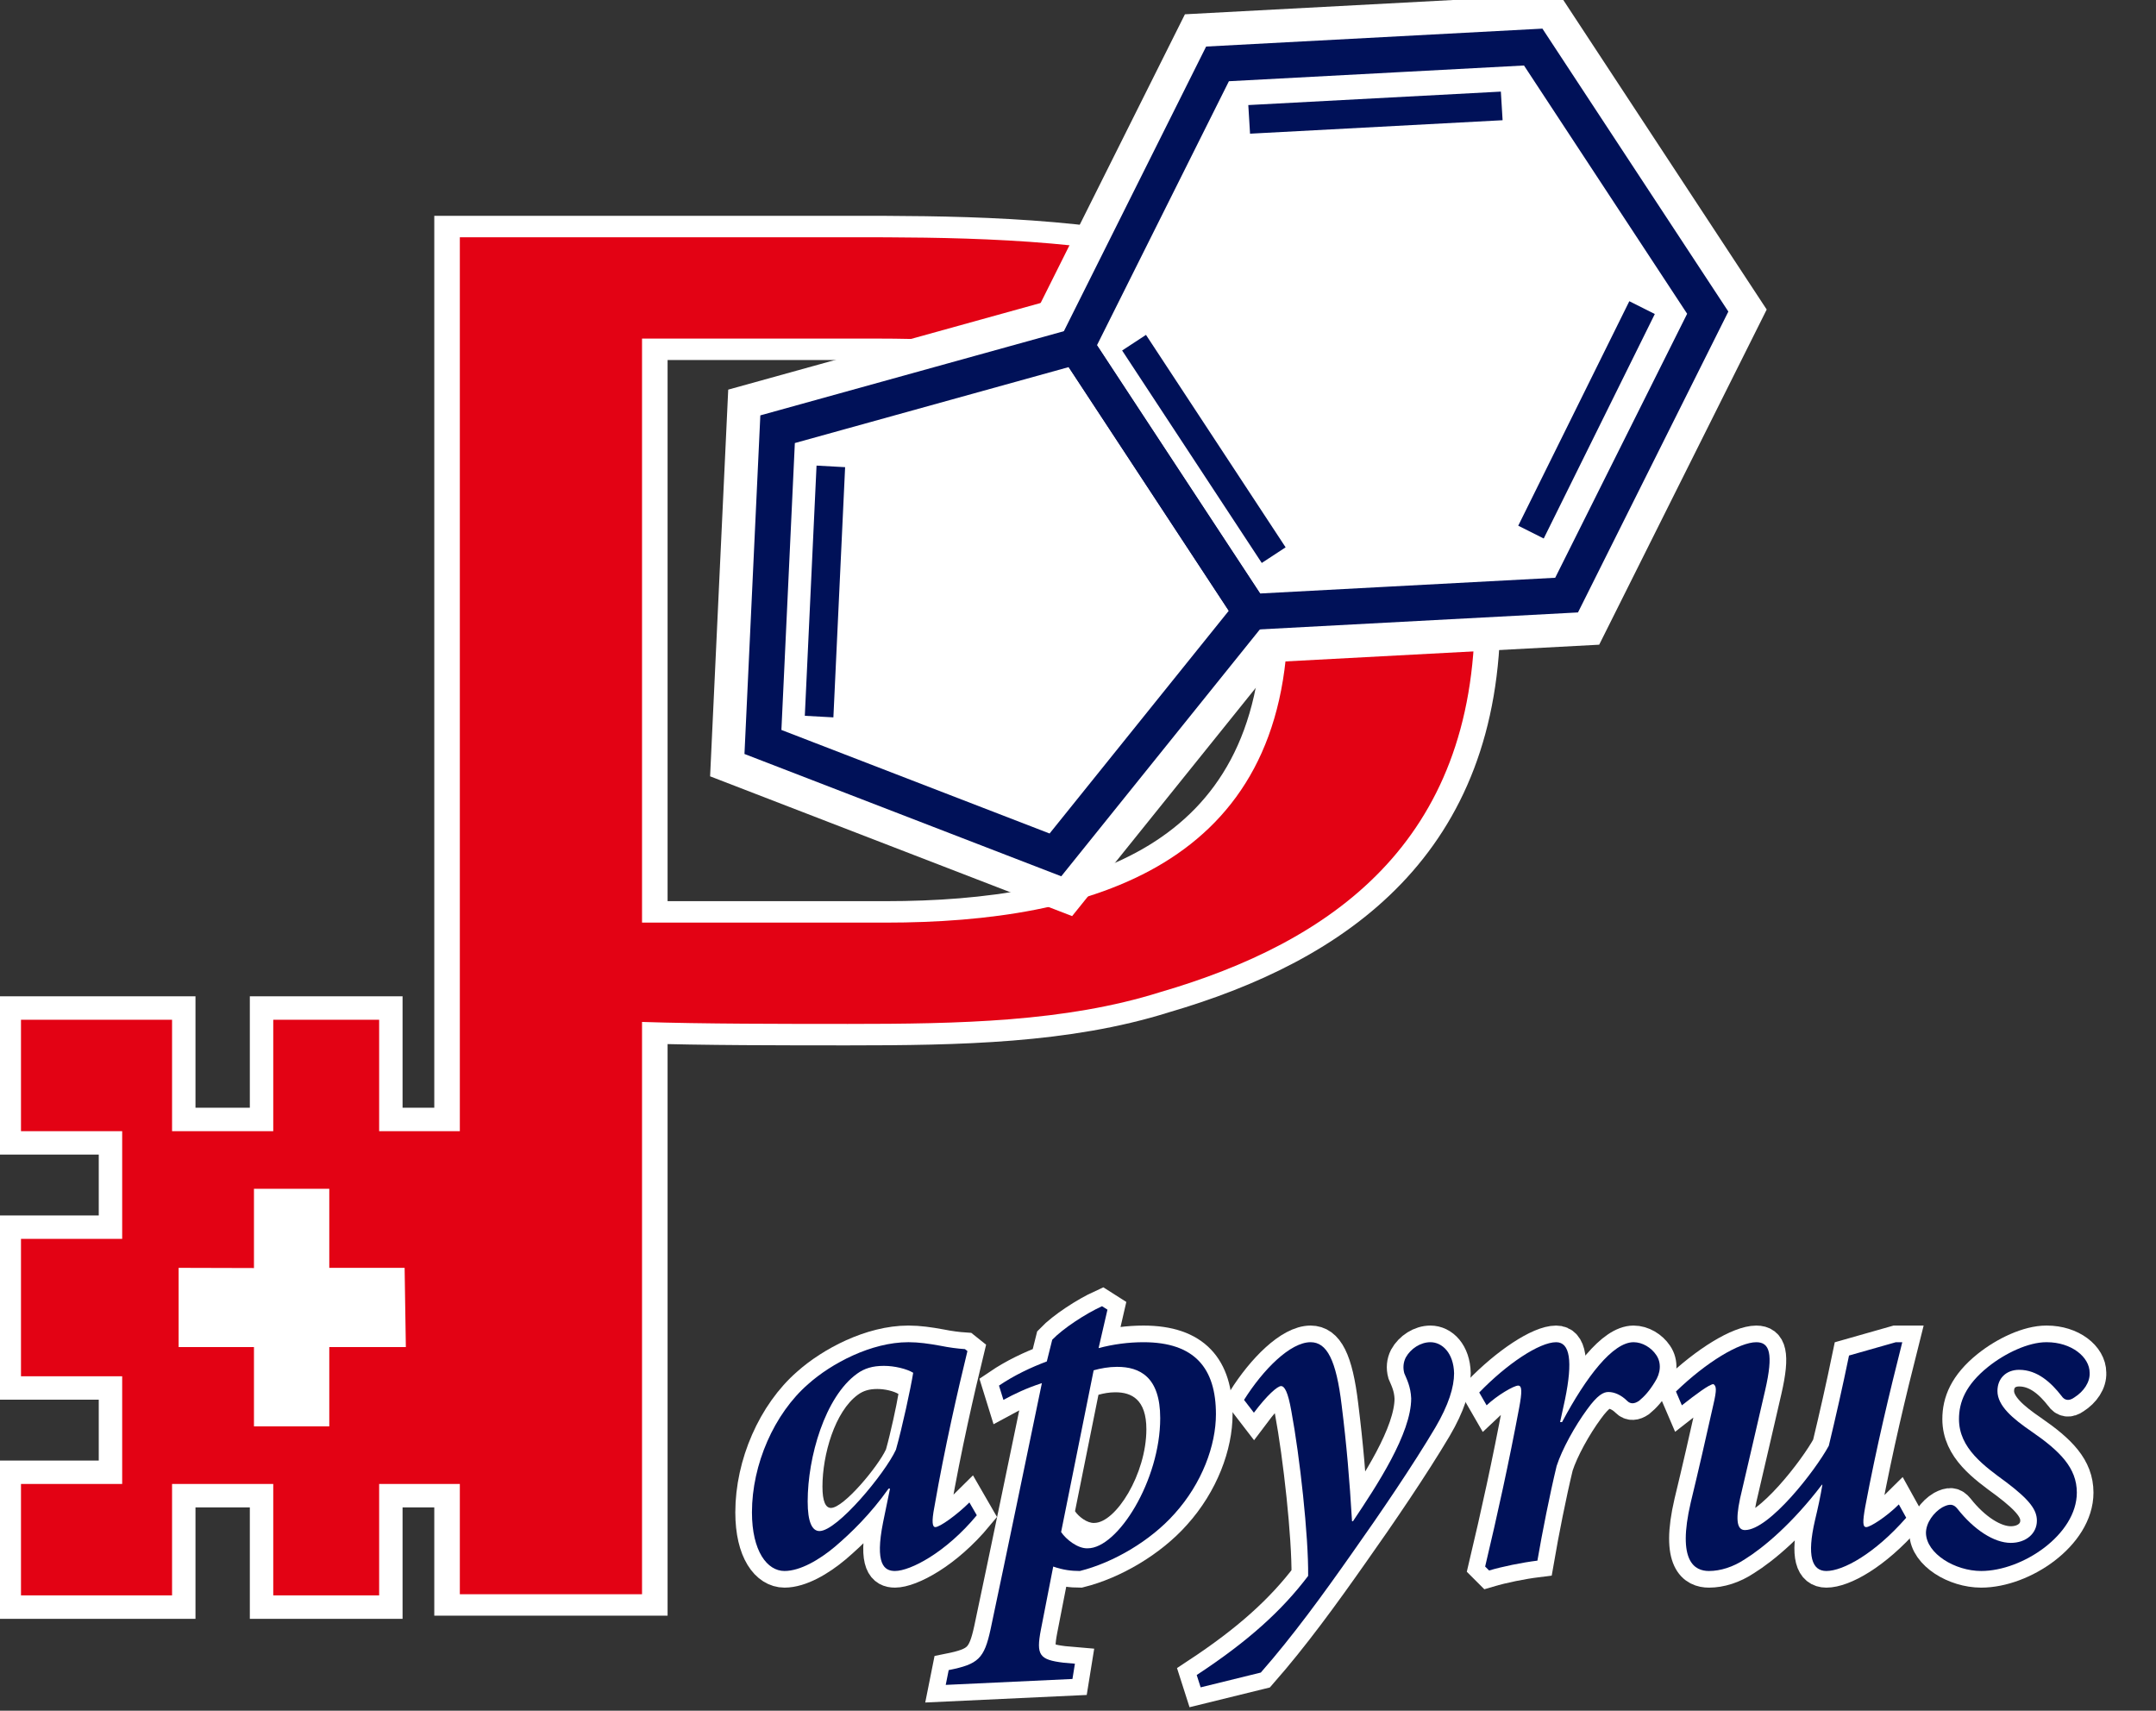
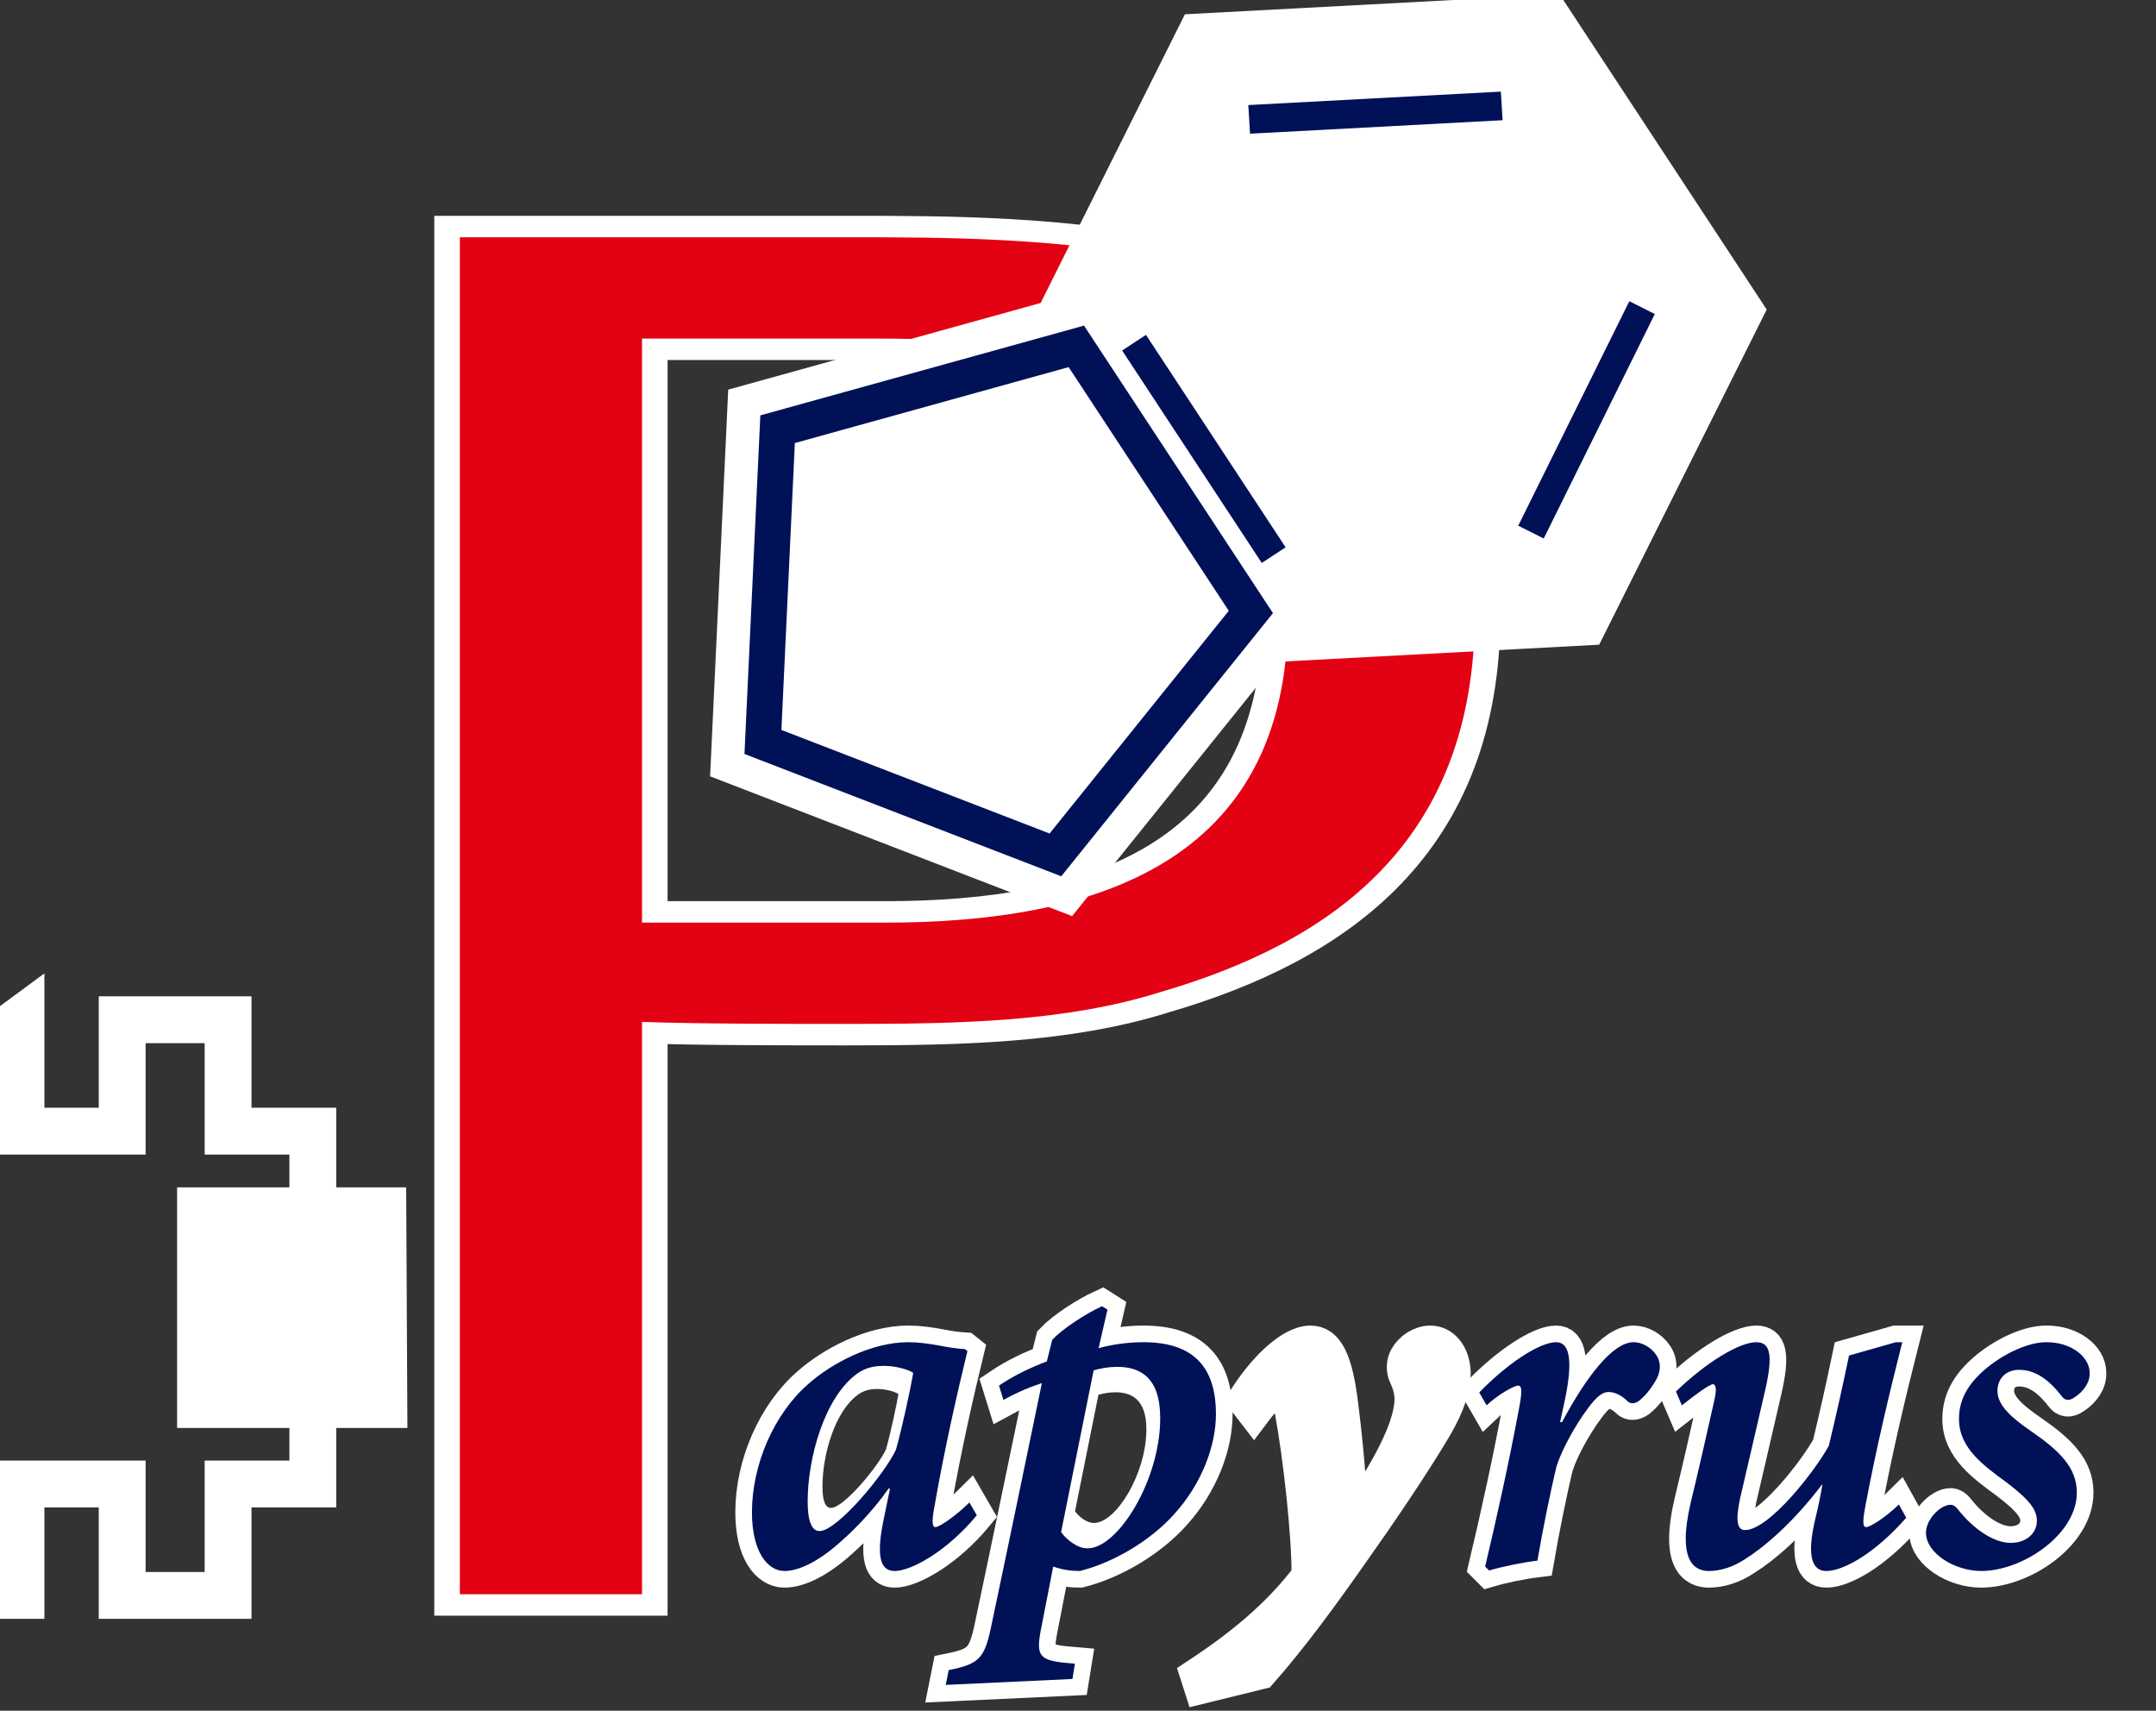
<svg xmlns="http://www.w3.org/2000/svg" width="185.05mm" height="146.83mm" version="1.1" viewBox="0 0 185.05 146.83">
  <rect x="0" y="0" width="185.05" height="146.83" fill="#333333" stroke="none" />
  <defs>
    <clipPath id="clipath_lpe_path-effect12318">
      <path d="m400.99 248.85h6.111v6.411h6.111l0.1 6.429h-6.211v6.429h-6.111v-6.429h-6.111v-6.429l6.111 0.017z" display="none" fill="#fff" />
      <path class="powerclip" d="m375.19 228.23h49.73v60.5h-49.73zm25.8 20.615 1e-4 6.429-6.111-0.017v6.429h6.111v6.429h6.111v-6.429h6.211l-0.1-6.429h-6.111v-6.411z" fill="#fff" />
    </clipPath>
    <clipPath id="clipPath6989">
      <path d="m400.99 248.85h6.111v6.411h6.111l0.1 6.429h-6.211v6.429h-6.111v-6.429h-6.111v-6.429l6.111 0.017z" display="none" fill="#fff" />
-       <path class="powerclip" d="m377.09 230.13h45.93v56.7h-45.93zm23.9 18.715 1e-4 6.429-6.111-0.017v6.429h6.111v6.429h6.111v-6.429h6.211l-0.1-6.429h-6.111v-6.411z" fill="#fff" />
    </clipPath>
    <clipPath id="clipPath7812">
      <path d="m700.07 872.06c0.605 0 1.325 0.173 1.699 0.403-0.144 0.893-0.634 3.168-1.008 4.493-0.634 1.382-3.427 4.752-4.464 4.752-0.432 0-0.691-0.518-0.691-1.728 0-2.592 1.008-6.106 2.88-7.459 0.432-0.317 0.922-0.461 1.555-0.461z" display="none" fill="#001158" stroke-width=".72" />
      <path class="powerclip" d="m683.54 861.91h31.229v31.26h-31.229zm16.533 10.146h-0.029c-0.634 0-1.123 0.144-1.555 0.461-1.872 1.354-2.88 4.867-2.88 7.459 0 1.21 0.259 1.728 0.691 1.728 1.037 0 3.83-3.37 4.464-4.752 0.374-1.325 0.864-3.6 1.008-4.493-0.374-0.23-1.094-0.403-1.699-0.403z" fill="#001158" stroke-width=".72" />
    </clipPath>
    <clipPath id="clipPath9236">
      <path d="m719.38 872.32c1.296 0 2.506 0.576 2.506 2.995 0 3.629-2.477 7.603-4.234 7.603-0.576 0.029-1.267-0.518-1.555-0.95l1.901-9.446c0.403-0.115 0.893-0.202 1.354-0.202z" display="none" fill="#001158" stroke-width=".72" />
      <path class="powerclip" d="m698.95 858.81h34.933v43.681h-34.933zm20.432 13.513h-0.029c-0.461 0-0.95 0.086-1.354 0.202l-1.901 9.446c0.288 0.432 0.979 0.979 1.555 0.95 1.757 0 4.234-3.974 4.234-7.603 0-2.419-1.21-2.995-2.506-2.995z" fill="#001158" stroke-width=".72" />
    </clipPath>
  </defs>
  <g transform="translate(37.987 -5.837)">
    <g transform="matrix(1.058 0 0 1.058 -703.35 -797.58)">
      <g transform="translate(248.5 606.97)" />
      <g fill="#fff" stroke="#fffffe" stroke-width="2.7">
        <path d="m707.53 881.26c-1 1-2.4 2-2.76 2-0.24 0-0.32-0.4-0.08-1.64 0.84-4.84 1.92-9.52 2.68-12.64l-0.2-0.16c-0.6-0.04-1.24-0.12-2.04-0.28-0.88-0.16-1.72-0.28-2.52-0.28h-0.04c-3 0-6.24 1.72-8.12 3.4-2.76 2.4-4.56 6.52-4.56 10.4 0 3.16 1.24 4.76 2.64 4.76 1.28 0 2.84-0.92 4.08-1.96 1.32-1.12 2.92-2.68 4.36-4.72h0.12l-0.56 2.72c-0.68 3.4 0.08 3.96 0.96 3.96 1.24 0 4.12-1.48 6.64-4.52z" clip-path="url(#clipPath7812)" />
        <path d="m718.73 865.62-0.44-0.28c-1.32 0.6-3.16 1.8-4.04 2.72l-0.44 1.76c-1.28 0.48-2.64 1.12-3.88 1.96l0.36 1.16c0.88-0.48 1.88-0.96 3.12-1.36-1.36 6.56-2.72 13.16-4.16 19.96-0.52 2.4-1 2.84-3.4 3.32l-0.24 1.2 10.28-0.48 0.2-1.24-0.92-0.08c-1.96-0.24-2.24-0.6-1.84-2.68l1-5.12c0.8 0.28 1.48 0.36 2.16 0.36 2.72-0.68 5.72-2.44 7.68-4.64 2.24-2.48 3.36-5.56 3.36-8.08 0-3.72-1.72-5.84-5.88-5.84-1.2 0-2.44 0.16-3.64 0.48z" clip-path="url(#clipPath9236)" />
        <path d="m738.57 882.78c-0.2-3.36-0.44-6.2-0.84-9.4-0.44-3.68-1.2-5.12-2.52-5.12-1.64 0-3.84 2.2-5.4 4.68l0.8 1.04c1.08-1.44 1.92-2.16 2.2-2.16s0.56 0.44 0.84 2.04c0.68 3.64 1.4 10.16 1.36 13.36-2.12 2.8-4.84 5.28-9.04 8.04l0.32 1 4.88-1.2c2.6-2.96 5.04-6.32 7.4-9.68 2.24-3.16 4.96-7.16 6.76-10.2 1.08-1.84 1.52-3.28 1.52-4.4-0.04-1.64-0.96-2.52-1.92-2.52-0.8 0-1.6 0.52-2 1.24-0.2 0.4-0.24 0.84-0.12 1.28 0.2 0.48 0.52 1.08 0.56 2.04 0 2.84-2.76 7.04-4.72 9.96z" />
        <path d="m755.45 874.74 0.4-1.84c0.64-3.12 0.4-4.64-0.72-4.64-1.36 0-4 1.76-6.24 4.08l0.6 1.04c0.84-0.8 2.2-1.6 2.56-1.6 0.32 0 0.32 0.52 0.08 1.8-0.8 4.28-1.76 8.68-2.76 12.88l0.32 0.32c1.08-0.32 2.64-0.64 3.92-0.8 0.4-2.32 1-5.36 1.56-7.68 0.44-1.36 1.48-3.24 2.48-4.6 0.84-1.16 1.32-1.4 1.72-1.4 0.48 0 1.04 0.24 1.52 0.72 0.28 0.28 0.6 0.24 0.96 0 0.44-0.36 0.84-0.8 1.28-1.52 0.48-0.72 0.56-1.56 0.12-2.2-0.4-0.6-1.12-1.04-1.84-1.04-1.68 0-3.84 2.8-5.8 6.48z" />
        <path d="m782.93 881.42c-1 1-2.32 1.84-2.64 1.84-0.28 0-0.32-0.36-0.08-1.68 0.92-4.88 1.96-9.2 3-13.32h-0.52l-3.8 1.08c-0.52 2.52-1.08 5-1.64 7.32-1.08 2-4.84 6.84-6.8 6.84-0.6 0-0.8-0.68-0.4-2.56 0.68-2.88 1.36-5.88 2.04-8.8 0.68-2.96 0.36-3.88-0.72-3.88-1.36 0-4.04 1.6-6.52 4l0.48 1.12c1.12-0.88 2.24-1.72 2.56-1.72 0.24 0.16 0.28 0.44 0 1.64-0.6 2.68-1.2 5.32-1.84 7.96-1.12 4.8 0.32 5.56 1.48 5.56 0.92 0 1.96-0.32 2.92-0.96 1.48-0.92 3.84-2.88 6.24-6.04h0.04c-0.16 0.96-0.36 1.88-0.6 2.88-0.68 2.92-0.24 4.12 0.92 4.12 1.36 0 3.92-1.4 6.48-4.32z" />
        <path d="m794.89 868.26c-1.44 0-3.32 0.88-4.72 2-1.84 1.48-2.36 2.88-2.36 4.24 0 2.36 2.04 3.8 3.84 5.12 1.96 1.48 2.48 2.28 2.48 3.12 0 1.04-0.88 1.8-2.12 1.8-1.36 0-3-1.08-4.32-2.76-0.32-0.4-0.64-0.44-1.24-0.12-0.68 0.4-1.32 1.24-1.32 2.08 0.04 1.68 2.36 3.08 4.48 3.08 3.36 0 7.76-2.96 7.76-6.36 0-2-1.36-3.36-3.68-4.96-1.52-1.04-2.76-2.08-2.76-3.28 0-1.04 0.72-1.72 1.76-1.72 1.48 0 2.6 1.04 3.44 2.12 0.24 0.36 0.6 0.44 1.04 0.12 0.76-0.48 1.28-1.24 1.24-2 0-1.28-1.48-2.48-3.48-2.48z" />
      </g>
      <g fill="#001158">
        <path d="m707.53 881.26c-1 1-2.4 2-2.76 2-0.24 0-0.32-0.4-0.08-1.64 0.84-4.84 1.92-9.52 2.68-12.64l-0.2-0.16c-0.6-0.04-1.24-0.12-2.04-0.28-0.88-0.16-1.72-0.28-2.52-0.28h-0.04c-3 0-6.24 1.72-8.12 3.4-2.76 2.4-4.56 6.52-4.56 10.4 0 3.16 1.24 4.76 2.64 4.76 1.28 0 2.84-0.92 4.08-1.96 1.32-1.12 2.92-2.68 4.36-4.72h0.12l-0.56 2.72c-0.68 3.4 0.08 3.96 0.96 3.96 1.24 0 4.12-1.48 6.64-4.52zm-6.92-11.08c0.84 0 1.84 0.24 2.36 0.56-0.2 1.24-0.88 4.4-1.4 6.24-0.88 1.92-4.76 6.6-6.2 6.6-0.6 0-0.96-0.72-0.96-2.4 0-3.6 1.4-8.48 4-10.36 0.6-0.44 1.28-0.64 2.16-0.64z" />
        <path d="m718.73 865.62-0.44-0.28c-1.32 0.6-3.16 1.8-4.04 2.72l-0.44 1.76c-1.28 0.48-2.64 1.12-3.88 1.96l0.36 1.16c0.88-0.48 1.88-0.96 3.12-1.36-1.36 6.56-2.72 13.16-4.16 19.96-0.52 2.4-1 2.84-3.4 3.32l-0.24 1.2 10.28-0.48 0.2-1.24-0.92-0.08c-1.96-0.24-2.24-0.6-1.84-2.68l1-5.12c0.8 0.28 1.48 0.36 2.16 0.36 2.72-0.68 5.72-2.44 7.68-4.64 2.24-2.48 3.36-5.56 3.36-8.08 0-3.72-1.72-5.84-5.88-5.84-1.2 0-2.44 0.16-3.64 0.48zm0.8 4.64c1.8 0 3.48 0.8 3.48 4.16 0 5.04-3.44 10.56-5.88 10.56-0.8 0.04-1.76-0.72-2.16-1.32l2.64-13.12c0.56-0.16 1.24-0.28 1.88-0.28z" />
-         <path d="m738.57 882.78c-0.2-3.36-0.44-6.2-0.84-9.4-0.44-3.68-1.2-5.12-2.52-5.12-1.64 0-3.84 2.2-5.4 4.68l0.8 1.04c1.08-1.44 1.92-2.16 2.2-2.16s0.56 0.44 0.84 2.04c0.68 3.64 1.4 10.16 1.36 13.36-2.12 2.8-4.84 5.28-9.04 8.04l0.32 1 4.88-1.2c2.6-2.96 5.04-6.32 7.4-9.68 2.24-3.16 4.96-7.16 6.76-10.2 1.08-1.84 1.52-3.28 1.52-4.4-0.04-1.64-0.96-2.52-1.92-2.52-0.8 0-1.6 0.52-2 1.24-0.2 0.4-0.24 0.84-0.12 1.28 0.2 0.48 0.52 1.08 0.56 2.04 0 2.84-2.76 7.04-4.72 9.96z" />
        <path d="m755.45 874.74 0.4-1.84c0.64-3.12 0.4-4.64-0.72-4.64-1.36 0-4 1.76-6.24 4.08l0.6 1.04c0.84-0.8 2.2-1.6 2.56-1.6 0.32 0 0.32 0.52 0.08 1.8-0.8 4.28-1.76 8.68-2.76 12.88l0.32 0.32c1.08-0.32 2.64-0.64 3.92-0.8 0.4-2.32 1-5.36 1.56-7.68 0.44-1.36 1.48-3.24 2.48-4.6 0.84-1.16 1.32-1.4 1.72-1.4 0.48 0 1.04 0.24 1.52 0.72 0.28 0.28 0.6 0.24 0.96 0 0.44-0.36 0.84-0.8 1.28-1.52 0.48-0.72 0.56-1.56 0.12-2.2-0.4-0.6-1.12-1.04-1.84-1.04-1.68 0-3.84 2.8-5.8 6.48z" />
        <path d="m782.93 881.42c-1 1-2.32 1.84-2.64 1.84-0.28 0-0.32-0.36-0.08-1.68 0.92-4.88 1.96-9.2 3-13.32h-0.52l-3.8 1.08c-0.52 2.52-1.08 5-1.64 7.32-1.08 2-4.84 6.84-6.8 6.84-0.6 0-0.8-0.68-0.4-2.56 0.68-2.88 1.36-5.88 2.04-8.8 0.68-2.96 0.36-3.88-0.72-3.88-1.36 0-4.04 1.6-6.52 4l0.48 1.12c1.12-0.88 2.24-1.72 2.56-1.72 0.24 0.16 0.28 0.44 0 1.64-0.6 2.68-1.2 5.32-1.84 7.96-1.12 4.8 0.32 5.56 1.48 5.56 0.92 0 1.96-0.32 2.92-0.96 1.48-0.92 3.84-2.88 6.24-6.04h0.04c-0.16 0.96-0.36 1.88-0.6 2.88-0.68 2.92-0.24 4.12 0.92 4.12 1.36 0 3.92-1.4 6.48-4.32z" />
        <path d="m794.89 868.26c-1.44 0-3.32 0.88-4.72 2-1.84 1.48-2.36 2.88-2.36 4.24 0 2.36 2.04 3.8 3.84 5.12 1.96 1.48 2.48 2.28 2.48 3.12 0 1.04-0.88 1.8-2.12 1.8-1.36 0-3-1.08-4.32-2.76-0.32-0.4-0.64-0.44-1.24-0.12-0.68 0.4-1.32 1.24-1.32 2.08 0.04 1.68 2.36 3.08 4.48 3.08 3.36 0 7.76-2.96 7.76-6.36 0-2-1.36-3.36-3.68-4.96-1.52-1.04-2.76-2.08-2.76-3.28 0-1.04 0.72-1.72 1.76-1.72 1.48 0 2.6 1.04 3.44 2.12 0.24 0.36 0.6 0.44 1.04 0.12 0.76-0.48 1.28-1.24 1.24-2 0-1.28-1.48-2.48-3.48-2.48z" />
      </g>
      <g transform="translate(248.5 606.97)" fill="none" stroke="#fff" stroke-width="3.8">
        <g transform="scale(1.091 .916)" aria-label="P">
          <path d="m396.4 248.09v-51.725h17.418c3.343 0 8.621 0.176 12.491 0.88 9.325 2.287 18.121 8.797 18.121 23.575 0 22.168-14.603 27.27-29.909 27.27zm0 59.482v-50.685c4.398 0.176 10.732 0.176 15.306 0.176 8.269 0 16.186-0.176 23.223-2.815 12.667-4.398 23.399-13.195 23.399-33.604 0-18.297-10.028-27.27-21.992-30.965-8.093-2.287-17.594-2.287-24.455-2.287h-29.029v120.18z" fill="none" stroke="#fff" stroke-width="3.8" />
        </g>
-         <path d="m382.09 235.13h12.256v9.039h8.209v-9.039h8.591v9.039h6.875v28.622h-6.875v9.039h-8.591v-9.039h-8.209v9.039h-12.256v-9.039h8.209v-8.737h-8.209v-11.148h8.209v-8.737h-8.209z" clip-path="url(#clipath_lpe_path-effect12318)" />
+         <path d="m382.09 235.13v9.039h8.209v-9.039h8.591v9.039h6.875v28.622h-6.875v9.039h-8.591v-9.039h-8.209v9.039h-12.256v-9.039h8.209v-8.737h-8.209v-11.148h8.209v-8.737h-8.209z" clip-path="url(#clipath_lpe_path-effect12318)" />
      </g>
      <path transform="translate(248.5 606.97)" d="m394.88 248.85h18.333l0.1 19.271h-18.433z" fill="#fff" stroke="#fff" stroke-width=".25" />
      <g transform="matrix(1.091 0 0 .916 248.5 606.97)" fill="#e30214" stroke-width=".916" aria-label="P">
        <path d="m396.4 248.09v-51.725h17.418c3.343 0 8.621 0.176 12.491 0.88 9.325 2.287 18.121 8.797 18.121 23.575 0 22.168-14.603 27.27-29.909 27.27zm0 59.482v-50.685c4.398 0.176 10.732 0.176 15.306 0.176 8.269 0 16.186-0.176 23.223-2.815 12.667-4.398 23.399-13.195 23.399-33.604 0-18.297-10.028-27.27-21.992-30.965-8.093-2.287-17.594-2.287-24.455-2.287h-29.029v120.18z" />
      </g>
      <path transform="translate(248.5 606.97)" d="m382.09 235.13h12.256v9.039h8.209v-9.039h8.591v9.039h6.875v28.622h-6.875v9.039h-8.591v-9.039h-8.209v9.039h-12.256v-9.039h8.209v-8.737h-8.209v-11.148h8.209v-8.737h-8.209z" clip-path="url(#clipPath6989)" fill="#e30214" />
      <g transform="matrix(1.387 .819 -.819 1.387 449.58 -279.03)">
        <g transform="matrix(-.788 1.613 -1.627 -.792 1013 -319.61)" fill="#fff" stroke="#fff" stroke-width="2.861">
          <g transform="rotate(-30.359 531.76 65.407)">
            <path transform="rotate(-30.309 537.97 73.544)" d="m541.66 62.778-7.725 4.31-7.595-4.535 0.13-8.845 7.725-4.31 7.595 4.535z" />
            <path d="m531.23 70.007 4.494-7.619 8.53 1.925 0.806 8.707-8.032 3.457z" />
          </g>
          <g>
-             <path d="m532.22 68.845 0.021-7.076" />
            <path d="m526.07 72.27-6.118-3.557" />
            <path d="m519.79 61.876 6.074-3.514" />
            <path d="m541.23 70.617 4.147-5.634" />
          </g>
        </g>
        <g transform="matrix(-.788 1.613 -1.627 -.792 1013 -319.61)" fill="none" stroke="#001158">
          <g transform="rotate(-30.359 531.76 65.407)">
-             <path transform="rotate(-30.309 537.97 73.544)" d="m541.66 62.778-7.725 4.31-7.595-4.535 0.13-8.845 7.725-4.31 7.595 4.535z" />
            <path d="m531.23 70.007 4.494-7.619 8.53 1.925 0.806 8.707-8.032 3.457z" />
          </g>
          <g>
            <path d="m532.22 68.845 0.021-7.076" stroke-width=".8px" />
            <path d="m526.07 72.27-6.118-3.557" stroke-width=".8px" />
            <path d="m519.79 61.876 6.074-3.514" stroke-width=".795" />
-             <path d="m541.23 70.617 4.147-5.634" stroke-width=".8px" />
          </g>
        </g>
      </g>
    </g>
  </g>
</svg>